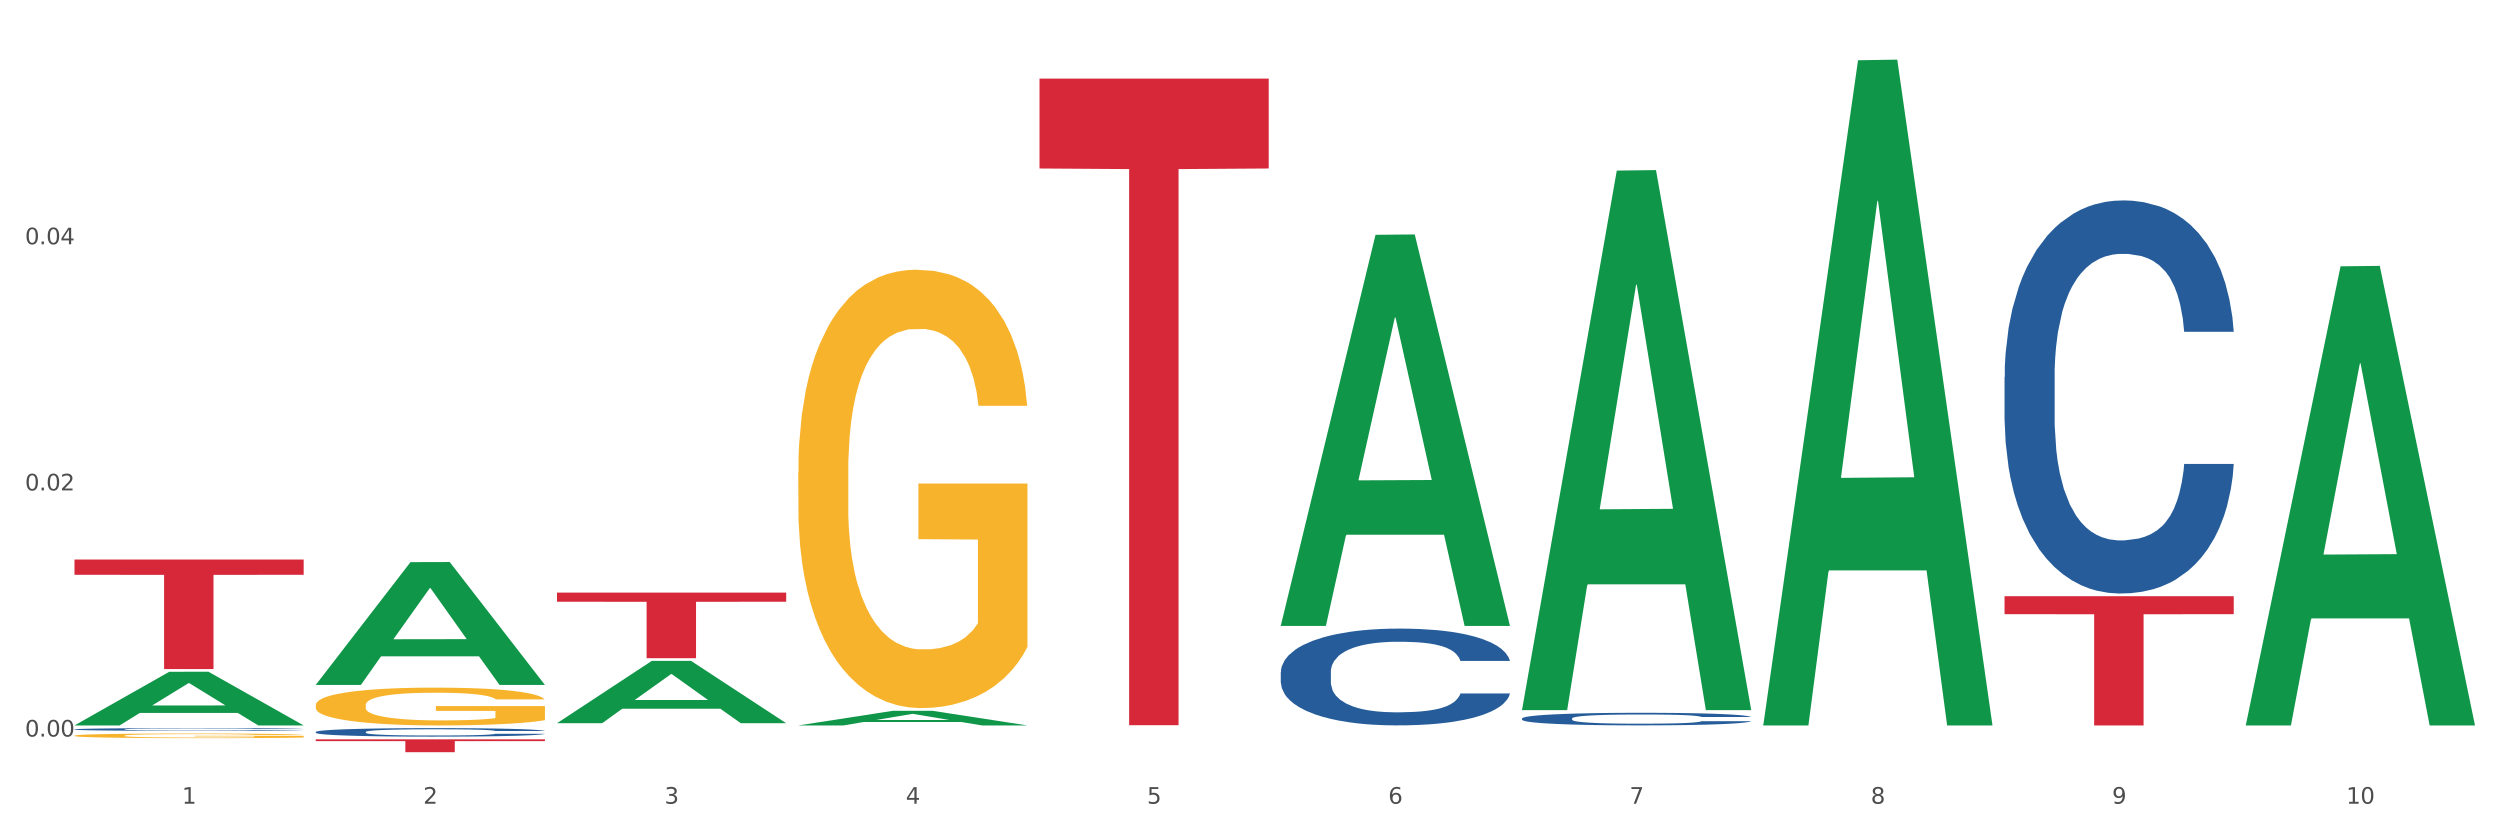
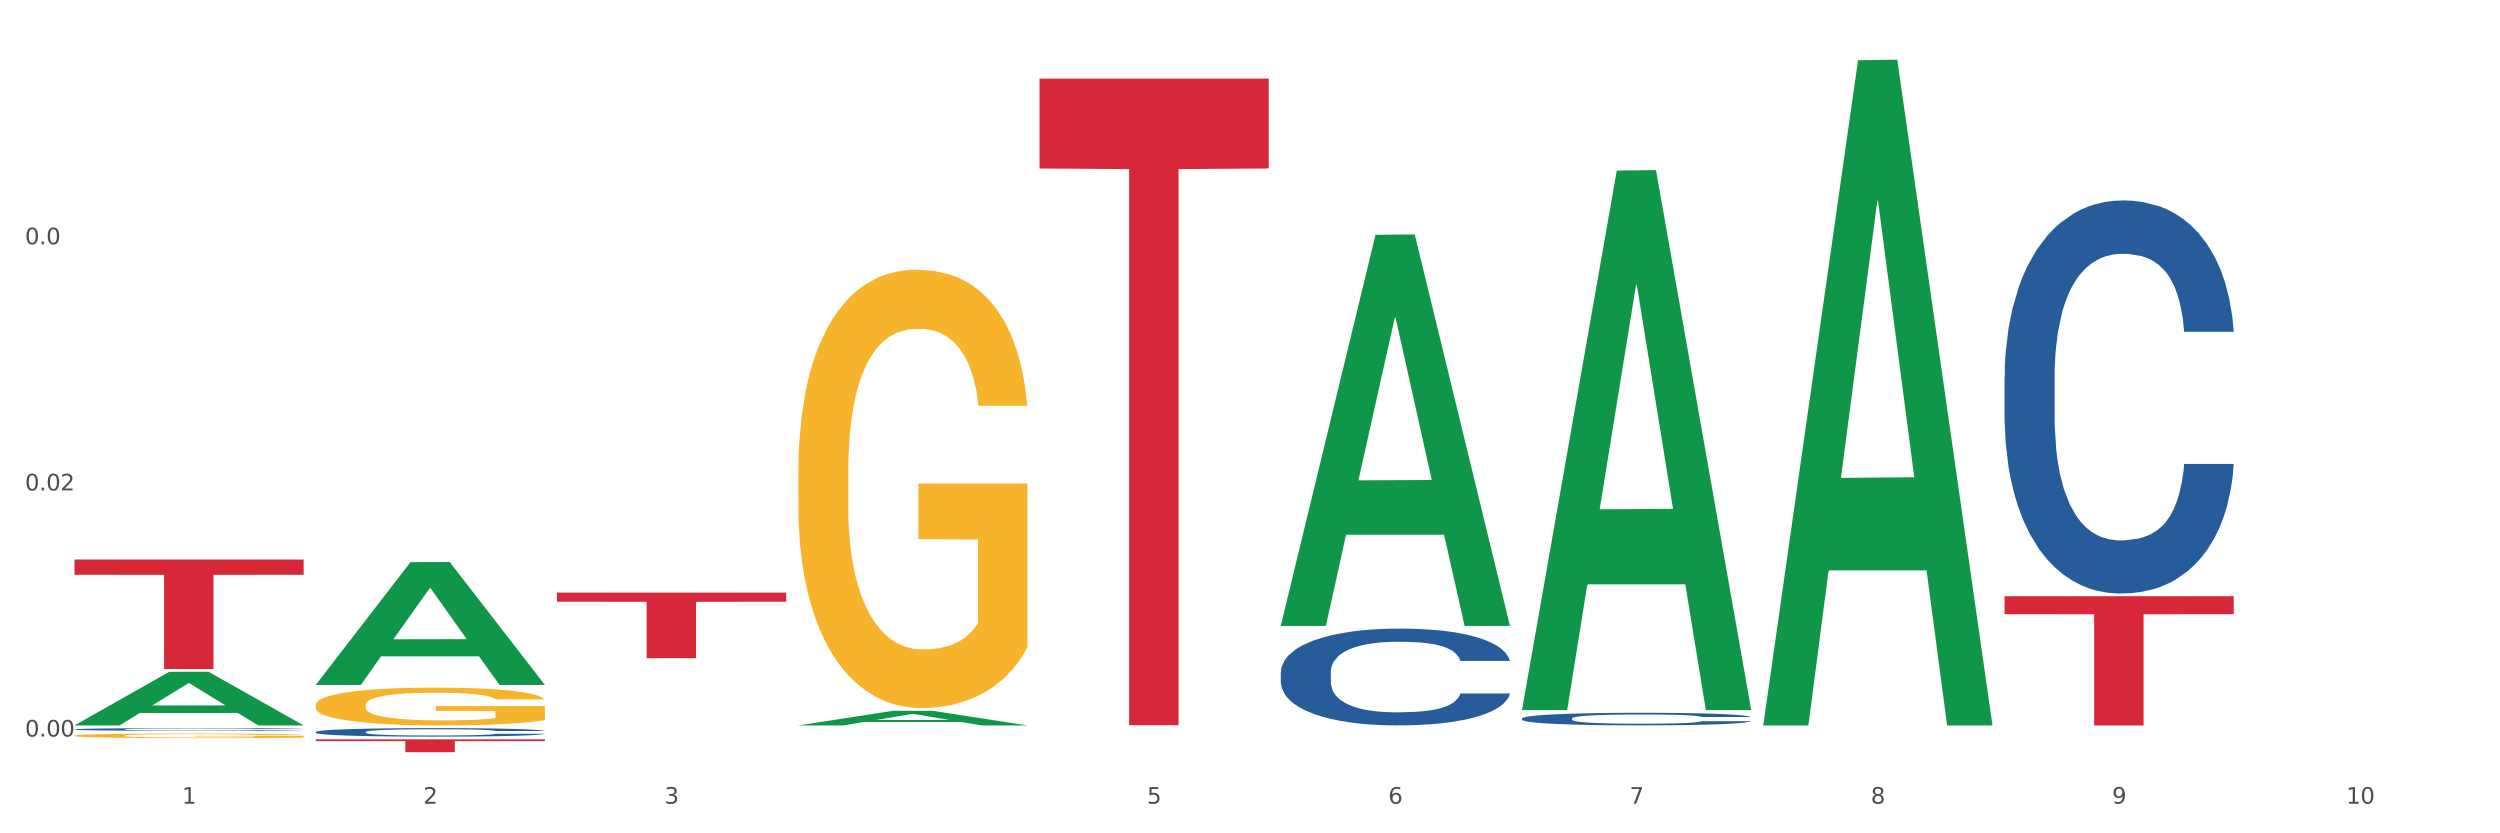
<svg xmlns="http://www.w3.org/2000/svg" xmlns:xlink="http://www.w3.org/1999/xlink" width="1080pt" height="360pt" viewBox="0 0 1080 360" version="1.1">
  <rect x="0" y="0" width="1080" height="360" fill="#333333" stroke="none" />
  <defs>
    <style type="text/css">*{stroke-linejoin: round; stroke-linecap: butt}</style>
  </defs>
  <g id="figure_1">
    <g id="patch_1">
      <path d="M 0 360  L 1080 360  L 1080 0  L 0 0  z " style="fill: #ffffff; stroke: #ffffff; stroke-linejoin: miter" />
    </g>
    <g id="axes_1">
      <g id="matplotlib.axis_1">
        <g id="xtick_1">
          <g id="text_1">
            <g style="fill: #4d4d4d" transform="translate(78.627 347.204) scale(0.096 -0.096)">
              <defs>
                <path id="DejaVuSans-31" d="M 794 531  L 1825 531  L 1825 4091  L 703 3866  L 703 4441  L 1819 4666  L 2450 4666  L 2450 531  L 3481 531  L 3481 0  L 794 0  L 794 531  z " transform="scale(0.016)" />
              </defs>
              <use xlink:href="#DejaVuSans-31" />
            </g>
          </g>
        </g>
        <g id="xtick_2">
          <g id="text_2">
            <g style="fill: #4d4d4d" transform="translate(182.851 347.204) scale(0.096 -0.096)">
              <defs>
                <path id="DejaVuSans-32" d="M 1228 531  L 3431 531  L 3431 0  L 469 0  L 469 531  Q 828 903 1448 1529  Q 2069 2156 2228 2338  Q 2531 2678 2651 2914  Q 2772 3150 2772 3378  Q 2772 3750 2511 3984  Q 2250 4219 1831 4219  Q 1534 4219 1204 4116  Q 875 4013 500 3803  L 500 4441  Q 881 4594 1212 4672  Q 1544 4750 1819 4750  Q 2544 4750 2975 4387  Q 3406 4025 3406 3419  Q 3406 3131 3298 2873  Q 3191 2616 2906 2266  Q 2828 2175 2409 1742  Q 1991 1309 1228 531  z " transform="scale(0.016)" />
              </defs>
              <use xlink:href="#DejaVuSans-32" />
            </g>
          </g>
        </g>
        <g id="xtick_3">
          <g id="text_3">
            <g style="fill: #4d4d4d" transform="translate(287.074 347.204) scale(0.096 -0.096)">
              <defs>
                <path id="DejaVuSans-33" d="M 2597 2516  Q 3050 2419 3304 2112  Q 3559 1806 3559 1356  Q 3559 666 3084 287  Q 2609 -91 1734 -91  Q 1441 -91 1130 -33  Q 819 25 488 141  L 488 750  Q 750 597 1062 519  Q 1375 441 1716 441  Q 2309 441 2620 675  Q 2931 909 2931 1356  Q 2931 1769 2642 2001  Q 2353 2234 1838 2234  L 1294 2234  L 1294 2753  L 1863 2753  Q 2328 2753 2575 2939  Q 2822 3125 2822 3475  Q 2822 3834 2567 4026  Q 2313 4219 1838 4219  Q 1578 4219 1281 4162  Q 984 4106 628 3988  L 628 4550  Q 988 4650 1302 4700  Q 1616 4750 1894 4750  Q 2613 4750 3031 4423  Q 3450 4097 3450 3541  Q 3450 3153 3228 2886  Q 3006 2619 2597 2516  z " transform="scale(0.016)" />
              </defs>
              <use xlink:href="#DejaVuSans-33" />
            </g>
          </g>
        </g>
        <g id="xtick_4">
          <g id="text_4">
            <g style="fill: #4d4d4d" transform="translate(391.298 347.204) scale(0.096 -0.096)">
              <defs>
-                 <path id="DejaVuSans-34" d="M 2419 4116  L 825 1625  L 2419 1625  L 2419 4116  z M 2253 4666  L 3047 4666  L 3047 1625  L 3713 1625  L 3713 1100  L 3047 1100  L 3047 0  L 2419 0  L 2419 1100  L 313 1100  L 313 1709  L 2253 4666  z " transform="scale(0.016)" />
-               </defs>
+                 </defs>
              <use xlink:href="#DejaVuSans-34" />
            </g>
          </g>
        </g>
        <g id="xtick_5">
          <g id="text_5">
            <g style="fill: #4d4d4d" transform="translate(495.522 347.204) scale(0.096 -0.096)">
              <defs>
                <path id="DejaVuSans-35" d="M 691 4666  L 3169 4666  L 3169 4134  L 1269 4134  L 1269 2991  Q 1406 3038 1543 3061  Q 1681 3084 1819 3084  Q 2600 3084 3056 2656  Q 3513 2228 3513 1497  Q 3513 744 3044 326  Q 2575 -91 1722 -91  Q 1428 -91 1123 -41  Q 819 9 494 109  L 494 744  Q 775 591 1075 516  Q 1375 441 1709 441  Q 2250 441 2565 725  Q 2881 1009 2881 1497  Q 2881 1984 2565 2268  Q 2250 2553 1709 2553  Q 1456 2553 1204 2497  Q 953 2441 691 2322  L 691 4666  z " transform="scale(0.016)" />
              </defs>
              <use xlink:href="#DejaVuSans-35" />
            </g>
          </g>
        </g>
        <g id="xtick_6">
          <g id="text_6">
            <g style="fill: #4d4d4d" transform="translate(599.745 347.204) scale(0.096 -0.096)">
              <defs>
                <path id="DejaVuSans-36" d="M 2113 2584  Q 1688 2584 1439 2293  Q 1191 2003 1191 1497  Q 1191 994 1439 701  Q 1688 409 2113 409  Q 2538 409 2786 701  Q 3034 994 3034 1497  Q 3034 2003 2786 2293  Q 2538 2584 2113 2584  z M 3366 4563  L 3366 3988  Q 3128 4100 2886 4159  Q 2644 4219 2406 4219  Q 1781 4219 1451 3797  Q 1122 3375 1075 2522  Q 1259 2794 1537 2939  Q 1816 3084 2150 3084  Q 2853 3084 3261 2657  Q 3669 2231 3669 1497  Q 3669 778 3244 343  Q 2819 -91 2113 -91  Q 1303 -91 875 529  Q 447 1150 447 2328  Q 447 3434 972 4092  Q 1497 4750 2381 4750  Q 2619 4750 2861 4703  Q 3103 4656 3366 4563  z " transform="scale(0.016)" />
              </defs>
              <use xlink:href="#DejaVuSans-36" />
            </g>
          </g>
        </g>
        <g id="xtick_7">
          <g id="text_7">
            <g style="fill: #4d4d4d" transform="translate(703.969 347.204) scale(0.096 -0.096)">
              <defs>
                <path id="DejaVuSans-37" d="M 525 4666  L 3525 4666  L 3525 4397  L 1831 0  L 1172 0  L 2766 4134  L 525 4134  L 525 4666  z " transform="scale(0.016)" />
              </defs>
              <use xlink:href="#DejaVuSans-37" />
            </g>
          </g>
        </g>
        <g id="xtick_8">
          <g id="text_8">
            <g style="fill: #4d4d4d" transform="translate(808.193 347.204) scale(0.096 -0.096)">
              <defs>
                <path id="DejaVuSans-38" d="M 2034 2216  Q 1584 2216 1326 1975  Q 1069 1734 1069 1313  Q 1069 891 1326 650  Q 1584 409 2034 409  Q 2484 409 2743 651  Q 3003 894 3003 1313  Q 3003 1734 2745 1975  Q 2488 2216 2034 2216  z M 1403 2484  Q 997 2584 770 2862  Q 544 3141 544 3541  Q 544 4100 942 4425  Q 1341 4750 2034 4750  Q 2731 4750 3128 4425  Q 3525 4100 3525 3541  Q 3525 3141 3298 2862  Q 3072 2584 2669 2484  Q 3125 2378 3379 2068  Q 3634 1759 3634 1313  Q 3634 634 3220 271  Q 2806 -91 2034 -91  Q 1263 -91 848 271  Q 434 634 434 1313  Q 434 1759 690 2068  Q 947 2378 1403 2484  z M 1172 3481  Q 1172 3119 1398 2916  Q 1625 2713 2034 2713  Q 2441 2713 2670 2916  Q 2900 3119 2900 3481  Q 2900 3844 2670 4047  Q 2441 4250 2034 4250  Q 1625 4250 1398 4047  Q 1172 3844 1172 3481  z " transform="scale(0.016)" />
              </defs>
              <use xlink:href="#DejaVuSans-38" />
            </g>
          </g>
        </g>
        <g id="xtick_9">
          <g id="text_9">
            <g style="fill: #4d4d4d" transform="translate(912.416 347.204) scale(0.096 -0.096)">
              <defs>
                <path id="DejaVuSans-39" d="M 703 97  L 703 672  Q 941 559 1184 500  Q 1428 441 1663 441  Q 2288 441 2617 861  Q 2947 1281 2994 2138  Q 2813 1869 2534 1725  Q 2256 1581 1919 1581  Q 1219 1581 811 2004  Q 403 2428 403 3163  Q 403 3881 828 4315  Q 1253 4750 1959 4750  Q 2769 4750 3195 4129  Q 3622 3509 3622 2328  Q 3622 1225 3098 567  Q 2575 -91 1691 -91  Q 1453 -91 1209 -44  Q 966 3 703 97  z M 1959 2075  Q 2384 2075 2632 2365  Q 2881 2656 2881 3163  Q 2881 3666 2632 3958  Q 2384 4250 1959 4250  Q 1534 4250 1286 3958  Q 1038 3666 1038 3163  Q 1038 2656 1286 2365  Q 1534 2075 1959 2075  z " transform="scale(0.016)" />
              </defs>
              <use xlink:href="#DejaVuSans-39" />
            </g>
          </g>
        </g>
        <g id="xtick_10">
          <g id="text_10">
            <g style="fill: #4d4d4d" transform="translate(1013.586 347.204) scale(0.096 -0.096)">
              <defs>
                <path id="DejaVuSans-30" d="M 2034 4250  Q 1547 4250 1301 3770  Q 1056 3291 1056 2328  Q 1056 1369 1301 889  Q 1547 409 2034 409  Q 2525 409 2770 889  Q 3016 1369 3016 2328  Q 3016 3291 2770 3770  Q 2525 4250 2034 4250  z M 2034 4750  Q 2819 4750 3233 4129  Q 3647 3509 3647 2328  Q 3647 1150 3233 529  Q 2819 -91 2034 -91  Q 1250 -91 836 529  Q 422 1150 422 2328  Q 422 3509 836 4129  Q 1250 4750 2034 4750  z " transform="scale(0.016)" />
              </defs>
              <use xlink:href="#DejaVuSans-31" />
              <use xlink:href="#DejaVuSans-30" transform="translate(63.623 0)" />
            </g>
          </g>
        </g>
        <g id="xtick_11" />
        <g id="xtick_12" />
        <g id="xtick_13" />
        <g id="xtick_14" />
        <g id="xtick_15" />
        <g id="xtick_16" />
        <g id="xtick_17" />
        <g id="xtick_18" />
        <g id="xtick_19" />
      </g>
      <g id="matplotlib.axis_2">
        <g id="ytick_1">
          <g id="text_11">
            <g style="fill: #4d4d4d" transform="translate(10.8 318.197) scale(0.096 -0.096)">
              <defs>
                <path id="DejaVuSans-2e" d="M 684 794  L 1344 794  L 1344 0  L 684 0  L 684 794  z " transform="scale(0.016)" />
              </defs>
              <use xlink:href="#DejaVuSans-30" />
              <use xlink:href="#DejaVuSans-2e" transform="translate(63.623 0)" />
              <use xlink:href="#DejaVuSans-30" transform="translate(95.41 0)" />
              <use xlink:href="#DejaVuSans-30" transform="translate(159.033 0)" />
            </g>
          </g>
        </g>
        <g id="ytick_2">
          <g id="text_12">
            <g style="fill: #4d4d4d" transform="translate(10.8 211.865) scale(0.096 -0.096)">
              <use xlink:href="#DejaVuSans-30" />
              <use xlink:href="#DejaVuSans-2e" transform="translate(63.623 0)" />
              <use xlink:href="#DejaVuSans-30" transform="translate(95.41 0)" />
              <use xlink:href="#DejaVuSans-32" transform="translate(159.033 0)" />
            </g>
          </g>
        </g>
        <g id="ytick_3">
          <g id="text_13">
            <g style="fill: #4d4d4d" transform="translate(10.8 105.534) scale(0.096 -0.096)">
              <use xlink:href="#DejaVuSans-30" />
              <use xlink:href="#DejaVuSans-2e" transform="translate(63.623 0)" />
              <use xlink:href="#DejaVuSans-30" transform="translate(95.41 0)" />
              <use xlink:href="#DejaVuSans-34" transform="translate(159.033 0)" />
            </g>
          </g>
        </g>
        <g id="ytick_4" />
        <g id="ytick_5" />
        <g id="ytick_6" />
      </g>
      <g id="PolyCollection_1">
        <path d="M 32.175 313.351  L 32.277 313.329  L 73.107 290.212  L 90.051 290.19  L 131.187 313.394  L 111.589 313.394  L 102.709 307.991  L 60.552 307.991  L 60.246 308.078  L 51.671 313.394  L 32.175 313.394  L 32.175 313.351  L 65.86 304.766  L 97.401 304.744  L 81.783 295.136  L 81.579 295.092  L 81.375 295.158  L 65.758 304.744  L 65.86 304.766  L 32.175 313.351  z " clip-path="url(#p90c78f9ce1)" style="fill: #109648" />
        <path d="M 865.964 162.882  L 866.081 162.727  L 866.081 158.385  L 866.432 152.491  L 867.719 141.634  L 869.358 133.414  L 872.167 123.798  L 873.688 119.766  L 875.678 115.268  L 879.774 107.979  L 884.456 101.775  L 887.733 98.363  L 890.19 96.191  L 895.691 92.314  L 898.851 90.608  L 902.128 89.212  L 904.937 88.282  L 909.618 87.196  L 913.364 86.731  L 917.694 86.576  L 921.322 86.731  L 926.12 87.351  L 933.143 89.212  L 935.834 90.298  L 939.463 92.159  L 943.208 94.64  L 946.251 97.122  L 949.762 100.689  L 953.39 105.342  L 956.901 111.236  L 959.359 116.664  L 961.348 122.403  L 963.104 129.382  L 964.391 136.982  L 964.976 143.34  L 943.559 143.34  L 942.974 137.602  L 941.803 131.398  L 940.633 127.211  L 939.346 123.798  L 937.356 119.921  L 935.6 117.44  L 932.674 114.493  L 929.983 112.632  L 927.759 111.546  L 925.067 110.615  L 919.332 109.685  L 915.236 109.685  L 912.661 109.995  L 909.501 110.77  L 906.81 111.856  L 903.65 113.717  L 901.192 115.733  L 898.734 118.37  L 897.33 120.231  L 895.223 123.643  L 893.819 126.435  L 891.946 131.243  L 890.893 134.655  L 889.02 143.496  L 888.201 150.01  L 887.85 154.507  L 887.616 159.47  L 887.616 183.665  L 888.318 194.522  L 888.903 199.175  L 889.839 204.448  L 891.595 211.272  L 894.17 217.941  L 896.861 222.749  L 899.085 225.696  L 901.192 227.867  L 903.298 229.573  L 905.873 231.124  L 907.98 232.055  L 911.14 232.986  L 914.885 233.451  L 917.811 233.451  L 923.78 232.675  L 926.472 231.9  L 929.046 230.814  L 931.855 229.108  L 934.079 227.247  L 935.366 225.851  L 937.473 222.904  L 939.111 219.802  L 940.516 216.235  L 941.452 213.133  L 942.505 208.48  L 943.325 203.207  L 943.559 200.416  L 964.976 200.416  L 964.508 205.999  L 963.689 211.427  L 962.05 218.717  L 960.763 222.904  L 958.773 228.022  L 956.667 232.365  L 953.741 237.173  L 951.049 240.74  L 948.24 243.842  L 945.197 246.634  L 939.697 250.511  L 937.707 251.597  L 933.494 253.458  L 930.217 254.544  L 925.418 255.629  L 920.503 256.25  L 915.353 256.405  L 910.789 256.095  L 905.756 255.164  L 902.596 254.234  L 899.085 252.838  L 894.989 250.666  L 891.127 248.03  L 887.499 244.928  L 884.105 241.361  L 880.945 237.328  L 876.848 230.659  L 873.805 224.145  L 871.582 218.096  L 870.06 212.978  L 868.539 206.464  L 867.719 201.966  L 866.432 191.11  L 865.964 181.029  L 865.964 162.882  z " clip-path="url(#p90c78f9ce1)" style="fill: #255c99" />
        <path d="M 657.517 310.369  L 657.634 310.365  L 657.634 310.226  L 657.985 310.037  L 659.272 309.689  L 660.911 309.426  L 663.72 309.118  L 665.241 308.989  L 667.231 308.845  L 671.327 308.612  L 676.008 308.413  L 679.285 308.304  L 681.743 308.235  L 687.244 308.11  L 690.404 308.056  L 693.681 308.011  L 696.49 307.981  L 701.171 307.947  L 704.916 307.932  L 709.247 307.927  L 712.875 307.932  L 717.673 307.952  L 724.695 308.011  L 727.387 308.046  L 731.015 308.105  L 734.76 308.185  L 737.803 308.264  L 741.314 308.379  L 744.943 308.527  L 748.454 308.716  L 750.911 308.89  L 752.901 309.074  L 754.657 309.297  L 755.944 309.54  L 756.529 309.744  L 735.112 309.744  L 734.526 309.56  L 733.356 309.362  L 732.186 309.228  L 730.898 309.118  L 728.909 308.994  L 727.153 308.915  L 724.227 308.82  L 721.535 308.761  L 719.312 308.726  L 716.62 308.696  L 710.885 308.666  L 706.789 308.666  L 704.214 308.676  L 701.054 308.701  L 698.362 308.736  L 695.202 308.796  L 692.745 308.86  L 690.287 308.945  L 688.882 309.004  L 686.776 309.113  L 685.371 309.203  L 683.499 309.357  L 682.445 309.466  L 680.573 309.749  L 679.754 309.957  L 679.402 310.101  L 679.168 310.26  L 679.168 311.035  L 679.871 311.382  L 680.456 311.531  L 681.392 311.7  L 683.148 311.919  L 685.722 312.132  L 688.414 312.286  L 690.638 312.38  L 692.745 312.45  L 694.851 312.504  L 697.426 312.554  L 699.533 312.584  L 702.693 312.614  L 706.438 312.629  L 709.364 312.629  L 715.332 312.604  L 718.024 312.579  L 720.599 312.544  L 723.408 312.49  L 725.632 312.43  L 726.919 312.385  L 729.026 312.291  L 730.664 312.192  L 732.069 312.077  L 733.005 311.978  L 734.058 311.829  L 734.877 311.66  L 735.112 311.571  L 756.529 311.571  L 756.061 311.75  L 755.242 311.924  L 753.603 312.157  L 752.316 312.291  L 750.326 312.455  L 748.22 312.594  L 745.294 312.748  L 742.602 312.862  L 739.793 312.961  L 736.75 313.051  L 731.249 313.175  L 729.26 313.209  L 725.046 313.269  L 721.769 313.304  L 716.971 313.339  L 712.055 313.358  L 706.906 313.363  L 702.341 313.353  L 697.309 313.324  L 694.149 313.294  L 690.638 313.249  L 686.542 313.18  L 682.679 313.095  L 679.051 312.996  L 675.657 312.882  L 672.497 312.753  L 668.401 312.539  L 665.358 312.331  L 663.134 312.137  L 661.613 311.973  L 660.091 311.765  L 659.272 311.621  L 657.985 311.273  L 657.517 310.95  L 657.517 310.369  z " clip-path="url(#p90c78f9ce1)" style="fill: #255c99" />
        <path d="M 553.293 290.342  L 553.41 290.304  L 553.41 289.235  L 553.761 287.784  L 555.049 285.111  L 556.687 283.087  L 559.496 280.719  L 561.017 279.726  L 563.007 278.619  L 567.103 276.824  L 571.785 275.297  L 575.062 274.457  L 577.52 273.922  L 583.02 272.967  L 586.18 272.547  L 589.457 272.204  L 592.266 271.974  L 596.948 271.707  L 600.693 271.593  L 605.023 271.554  L 608.651 271.593  L 613.45 271.745  L 620.472 272.204  L 623.164 272.471  L 626.792 272.929  L 630.537 273.54  L 633.58 274.151  L 637.091 275.029  L 640.719 276.175  L 644.23 277.626  L 646.688 278.963  L 648.677 280.376  L 650.433 282.094  L 651.72 283.965  L 652.306 285.531  L 630.888 285.531  L 630.303 284.118  L 629.132 282.59  L 627.962 281.559  L 626.675 280.719  L 624.685 279.765  L 622.929 279.154  L 620.004 278.428  L 617.312 277.97  L 615.088 277.702  L 612.396 277.473  L 606.661 277.244  L 602.565 277.244  L 599.99 277.321  L 596.83 277.512  L 594.139 277.779  L 590.979 278.237  L 588.521 278.733  L 586.063 279.383  L 584.659 279.841  L 582.552 280.681  L 581.148 281.368  L 579.275 282.552  L 578.222 283.392  L 576.349 285.569  L 575.53 287.173  L 575.179 288.28  L 574.945 289.502  L 574.945 295.459  L 575.647 298.132  L 576.232 299.278  L 577.168 300.576  L 578.924 302.256  L 581.499 303.898  L 584.191 305.082  L 586.414 305.808  L 588.521 306.342  L 590.628 306.762  L 593.202 307.144  L 595.309 307.373  L 598.469 307.603  L 602.214 307.717  L 605.14 307.717  L 611.109 307.526  L 613.801 307.335  L 616.375 307.068  L 619.184 306.648  L 621.408 306.19  L 622.695 305.846  L 624.802 305.12  L 626.441 304.357  L 627.845 303.478  L 628.781 302.715  L 629.835 301.569  L 630.654 300.271  L 630.888 299.583  L 652.306 299.583  L 651.837 300.958  L 651.018 302.295  L 649.38 304.089  L 648.092 305.12  L 646.103 306.381  L 643.996 307.45  L 641.07 308.634  L 638.378 309.512  L 635.569 310.276  L 632.526 310.963  L 627.026 311.918  L 625.036 312.185  L 620.823 312.643  L 617.546 312.91  L 612.747 313.178  L 607.832 313.331  L 602.682 313.369  L 598.118 313.292  L 593.085 313.063  L 589.925 312.834  L 586.414 312.49  L 582.318 311.956  L 578.456 311.307  L 574.828 310.543  L 571.434 309.665  L 568.274 308.672  L 564.177 307.03  L 561.135 305.426  L 558.911 303.937  L 557.389 302.676  L 555.868 301.073  L 555.049 299.965  L 553.761 297.292  L 553.293 294.81  L 553.293 290.342  z " clip-path="url(#p90c78f9ce1)" style="fill: #255c99" />
        <path d="M 136.399 316.202  L 136.516 316.199  L 136.516 316.105  L 136.867 315.977  L 138.154 315.742  L 139.793 315.564  L 142.602 315.356  L 144.123 315.268  L 146.113 315.171  L 150.209 315.013  L 154.89 314.879  L 158.167 314.805  L 160.625 314.758  L 166.126 314.674  L 169.286 314.637  L 172.563 314.607  L 175.372 314.586  L 180.053 314.563  L 183.798 314.553  L 188.129 314.549  L 191.757 314.553  L 196.555 314.566  L 203.577 314.607  L 206.269 314.63  L 209.897 314.67  L 213.642 314.724  L 216.685 314.778  L 220.196 314.855  L 223.824 314.956  L 227.336 315.083  L 229.793 315.201  L 231.783 315.325  L 233.538 315.476  L 234.826 315.641  L 235.411 315.779  L 213.993 315.779  L 213.408 315.655  L 212.238 315.52  L 211.068 315.429  L 209.78 315.356  L 207.791 315.272  L 206.035 315.218  L 203.109 315.154  L 200.417 315.114  L 198.194 315.09  L 195.502 315.07  L 189.767 315.05  L 185.671 315.05  L 183.096 315.057  L 179.936 315.073  L 177.244 315.097  L 174.084 315.137  L 171.626 315.181  L 169.169 315.238  L 167.764 315.278  L 165.658 315.352  L 164.253 315.413  L 162.381 315.517  L 161.327 315.591  L 159.455 315.782  L 158.635 315.923  L 158.284 316.021  L 158.05 316.128  L 158.05 316.652  L 158.752 316.887  L 159.338 316.988  L 160.274 317.102  L 162.029 317.25  L 164.604 317.394  L 167.296 317.499  L 169.52 317.562  L 171.626 317.609  L 173.733 317.646  L 176.308 317.68  L 178.415 317.7  L 181.575 317.72  L 185.32 317.73  L 188.246 317.73  L 194.214 317.714  L 196.906 317.697  L 199.481 317.673  L 202.29 317.636  L 204.514 317.596  L 205.801 317.566  L 207.908 317.502  L 209.546 317.435  L 210.951 317.357  L 211.887 317.29  L 212.94 317.19  L 213.759 317.075  L 213.993 317.015  L 235.411 317.015  L 234.943 317.136  L 234.124 317.253  L 232.485 317.411  L 231.198 317.502  L 229.208 317.613  L 227.102 317.707  L 224.176 317.811  L 221.484 317.888  L 218.675 317.955  L 215.632 318.016  L 210.131 318.1  L 208.142 318.123  L 203.928 318.164  L 200.651 318.187  L 195.853 318.211  L 190.937 318.224  L 185.788 318.227  L 181.223 318.221  L 176.191 318.201  L 173.031 318.18  L 169.52 318.15  L 165.424 318.103  L 161.561 318.046  L 157.933 317.979  L 154.539 317.902  L 151.379 317.814  L 147.283 317.67  L 144.24 317.529  L 142.016 317.398  L 140.495 317.287  L 138.973 317.146  L 138.154 317.048  L 136.867 316.813  L 136.399 316.595  L 136.399 316.202  z " clip-path="url(#p90c78f9ce1)" style="fill: #255c99" />
        <path d="M 32.175 315.076  L 32.292 315.074  L 32.292 315.045  L 32.643 315.004  L 33.931 314.929  L 35.569 314.872  L 38.378 314.806  L 39.899 314.778  L 41.889 314.747  L 45.985 314.697  L 50.667 314.654  L 53.944 314.631  L 56.401 314.616  L 61.902 314.589  L 65.062 314.577  L 68.339 314.568  L 71.148 314.561  L 75.829 314.554  L 79.575 314.55  L 83.905 314.549  L 87.533 314.55  L 92.331 314.555  L 99.354 314.568  L 102.045 314.575  L 105.674 314.588  L 109.419 314.605  L 112.462 314.622  L 115.973 314.647  L 119.601 314.679  L 123.112 314.719  L 125.57 314.757  L 127.559 314.796  L 129.315 314.845  L 130.602 314.897  L 131.187 314.941  L 109.77 314.941  L 109.185 314.901  L 108.014 314.858  L 106.844 314.83  L 105.557 314.806  L 103.567 314.779  L 101.811 314.762  L 98.886 314.742  L 96.194 314.729  L 93.97 314.722  L 91.278 314.715  L 85.543 314.709  L 81.447 314.709  L 78.872 314.711  L 75.712 314.716  L 73.021 314.724  L 69.861 314.737  L 67.403 314.75  L 64.945 314.769  L 63.541 314.781  L 61.434 314.805  L 60.03 314.824  L 58.157 314.857  L 57.104 314.881  L 55.231 314.942  L 54.412 314.987  L 54.061 315.018  L 53.827 315.052  L 53.827 315.219  L 54.529 315.294  L 55.114 315.326  L 56.05 315.362  L 57.806 315.409  L 60.381 315.455  L 63.072 315.488  L 65.296 315.509  L 67.403 315.524  L 69.509 315.535  L 72.084 315.546  L 74.191 315.552  L 77.351 315.559  L 81.096 315.562  L 84.022 315.562  L 89.991 315.557  L 92.683 315.551  L 95.257 315.544  L 98.066 315.532  L 100.29 315.519  L 101.577 315.51  L 103.684 315.489  L 105.322 315.468  L 106.727 315.443  L 107.663 315.422  L 108.717 315.39  L 109.536 315.354  L 109.77 315.334  L 131.187 315.334  L 130.719 315.373  L 129.9 315.41  L 128.262 315.46  L 126.974 315.489  L 124.985 315.525  L 122.878 315.555  L 119.952 315.588  L 117.26 315.612  L 114.451 315.634  L 111.408 315.653  L 105.908 315.68  L 103.918 315.687  L 99.705 315.7  L 96.428 315.707  L 91.629 315.715  L 86.714 315.719  L 81.564 315.72  L 77 315.718  L 71.967 315.712  L 68.807 315.705  L 65.296 315.696  L 61.2 315.681  L 57.338 315.663  L 53.71 315.641  L 50.316 315.617  L 47.156 315.589  L 43.059 315.543  L 40.016 315.498  L 37.793 315.456  L 36.271 315.421  L 34.75 315.376  L 33.931 315.345  L 32.643 315.27  L 32.175 315.201  L 32.175 315.076  z " clip-path="url(#p90c78f9ce1)" style="fill: #255c99" />
        <path d="M 32.175 317.805  L 32.292 317.803  L 32.292 317.737  L 32.526 317.68  L 33.695 317.542  L 35.448 317.428  L 36.734 317.368  L 38.02 317.318  L 39.54 317.269  L 41.41 317.217  L 44.8 317.142  L 46.904 317.103  L 49.476 317.063  L 54.152 317.004  L 57.542 316.971  L 61.049 316.943  L 66.777 316.91  L 70.517 316.896  L 74.492 316.885  L 79.285 316.877  L 82.909 316.875  L 90.858 316.881  L 97.638 316.898  L 100.911 316.91  L 105.119 316.932  L 107.34 316.947  L 110.964 316.976  L 114.705 317.015  L 117.277 317.048  L 121.134 317.111  L 124.057 317.173  L 126.745 317.25  L 128.148 317.303  L 129.2 317.353  L 130.135 317.41  L 131.071 317.5  L 110.029 317.5  L 109.211 317.436  L 107.925 317.375  L 106.054 317.316  L 104.418 317.28  L 101.612 317.234  L 99.041 317.204  L 96.352 317.182  L 93.079 317.164  L 90.507 317.155  L 86.883 317.147  L 79.752 317.149  L 74.96 317.164  L 71.686 317.182  L 69.582 317.199  L 67.712 317.217  L 65.608 317.243  L 63.153 317.281  L 61.399 317.316  L 59.646 317.36  L 58.243 317.405  L 56.957 317.456  L 55.905 317.511  L 55.087 317.568  L 54.386 317.638  L 53.801 317.754  L 53.801 318.005  L 54.035 318.062  L 54.619 318.137  L 55.321 318.194  L 56.49 318.262  L 57.542 318.308  L 59.529 318.374  L 61.75 318.43  L 63.504 318.464  L 65.257 318.494  L 68.296 318.534  L 71.686 318.567  L 74.609 318.588  L 78.583 318.606  L 81.272 318.613  L 83.61 318.617  L 89.338 318.617  L 93.429 318.611  L 97.988 318.599  L 101.495 318.582  L 104.418 318.562  L 107.691 318.529  L 109.795 318.498  L 109.795 318.114  L 84.078 318.112  L 84.078 317.856  L 131.187 317.856  L 131.187 318.606  L 129.2 318.644  L 126.979 318.679  L 124.641 318.711  L 121.134 318.749  L 116.926 318.786  L 113.185 318.812  L 109.211 318.834  L 104.535 318.854  L 98.456 318.872  L 94.715 318.88  L 90.039 318.885  L 84.545 318.887  L 79.752 318.883  L 75.076 318.874  L 70.167 318.858  L 65.374 318.834  L 61.75 318.81  L 58.126 318.78  L 54.269 318.742  L 51.229 318.705  L 48.891 318.672  L 46.32 318.63  L 43.514 318.575  L 41.41 318.525  L 39.54 318.474  L 37.552 318.407  L 36.15 318.351  L 34.747 318.279  L 33.928 318.226  L 32.993 318.143  L 32.292 318.027  L 32.175 317.805  z " clip-path="url(#p90c78f9ce1)" style="fill: #f7b32b" />
        <path d="M 136.399 304.608  L 136.516 304.593  L 136.516 304.056  L 136.749 303.593  L 137.918 302.474  L 139.672 301.549  L 140.958 301.057  L 142.244 300.654  L 143.763 300.252  L 145.634 299.834  L 149.024 299.222  L 151.128 298.909  L 153.699 298.581  L 158.375 298.103  L 161.765 297.835  L 165.272 297.611  L 171 297.343  L 174.741 297.223  L 178.716 297.134  L 183.508 297.074  L 187.132 297.059  L 195.081 297.104  L 201.861 297.238  L 205.135 297.343  L 209.343 297.522  L 211.564 297.641  L 215.188 297.88  L 218.928 298.193  L 221.5 298.461  L 225.358 298.969  L 228.28 299.476  L 230.969 300.102  L 232.372 300.535  L 233.424 300.938  L 234.359 301.4  L 235.294 302.131  L 214.253 302.131  L 213.434 301.609  L 212.148 301.117  L 210.278 300.639  L 208.641 300.341  L 205.836 299.968  L 203.264 299.729  L 200.576 299.55  L 197.302 299.401  L 194.731 299.327  L 191.107 299.267  L 183.976 299.282  L 179.183 299.401  L 175.91 299.55  L 173.806 299.685  L 171.936 299.834  L 169.831 300.043  L 167.377 300.356  L 165.623 300.639  L 163.87 300.997  L 162.467 301.355  L 161.181 301.773  L 160.129 302.221  L 159.311 302.683  L 158.609 303.25  L 158.025 304.19  L 158.025 306.234  L 158.259 306.696  L 158.843 307.308  L 159.544 307.77  L 160.713 308.322  L 161.765 308.695  L 163.753 309.232  L 165.974 309.68  L 167.727 309.963  L 169.481 310.202  L 172.52 310.53  L 175.91 310.799  L 178.833 310.963  L 182.807 311.112  L 185.496 311.171  L 187.834 311.201  L 193.562 311.201  L 197.653 311.157  L 202.212 311.052  L 205.719 310.918  L 208.641 310.754  L 211.915 310.485  L 214.019 310.232  L 214.019 307.114  L 188.301 307.099  L 188.301 305.025  L 235.411 305.025  L 235.411 311.112  L 233.424 311.425  L 231.203 311.709  L 228.865 311.962  L 225.358 312.275  L 221.15 312.574  L 217.409 312.783  L 213.434 312.962  L 208.758 313.126  L 202.68 313.275  L 198.939 313.335  L 194.263 313.379  L 188.769 313.394  L 183.976 313.364  L 179.3 313.29  L 174.39 313.156  L 169.598 312.962  L 165.974 312.768  L 162.35 312.529  L 158.492 312.216  L 155.453 311.917  L 153.115 311.649  L 150.543 311.306  L 147.738 310.858  L 145.634 310.455  L 143.763 310.038  L 141.776 309.501  L 140.373 309.038  L 138.97 308.456  L 138.152 308.024  L 137.217 307.352  L 136.516 306.413  L 136.399 304.608  z " clip-path="url(#p90c78f9ce1)" style="fill: #f7b32b" />
        <path d="M 344.846 204.029  L 344.963 203.856  L 344.963 197.63  L 345.197 192.268  L 346.366 179.297  L 348.119 168.573  L 349.405 162.866  L 350.691 158.196  L 352.21 153.526  L 354.081 148.684  L 357.471 141.593  L 359.575 137.96  L 362.147 134.155  L 366.823 128.621  L 370.213 125.508  L 373.72 122.913  L 379.448 119.8  L 383.188 118.417  L 387.163 117.379  L 391.956 116.687  L 395.579 116.514  L 403.529 117.033  L 410.309 118.59  L 413.582 119.8  L 417.79 121.876  L 420.011 123.259  L 423.635 126.027  L 427.376 129.659  L 429.947 132.772  L 433.805 138.652  L 436.728 144.533  L 439.416 151.797  L 440.819 156.812  L 441.871 161.482  L 442.806 166.844  L 443.741 175.319  L 422.7 175.319  L 421.882 169.265  L 420.596 163.558  L 418.725 158.023  L 417.089 154.564  L 414.283 150.24  L 411.711 147.473  L 409.023 145.398  L 405.75 143.668  L 403.178 142.803  L 399.554 142.111  L 392.423 142.284  L 387.63 143.668  L 384.357 145.398  L 382.253 146.954  L 380.383 148.684  L 378.279 151.105  L 375.824 154.737  L 374.07 158.023  L 372.317 162.174  L 370.914 166.325  L 369.628 171.168  L 368.576 176.356  L 367.758 181.718  L 367.056 188.29  L 366.472 199.186  L 366.472 222.881  L 366.706 228.243  L 367.29 235.334  L 367.992 240.695  L 369.161 247.095  L 370.213 251.419  L 372.2 257.645  L 374.421 262.833  L 376.174 266.12  L 377.928 268.887  L 380.967 272.692  L 384.357 275.805  L 387.28 277.708  L 391.254 279.437  L 393.943 280.129  L 396.281 280.475  L 402.009 280.475  L 406.1 279.956  L 410.659 278.745  L 414.166 277.189  L 417.089 275.286  L 420.362 272.173  L 422.466 269.233  L 422.466 233.085  L 396.748 232.912  L 396.748 208.872  L 443.858 208.872  L 443.858 279.437  L 441.871 283.069  L 439.65 286.355  L 437.312 289.295  L 433.805 292.928  L 429.597 296.387  L 425.856 298.808  L 421.882 300.883  L 417.206 302.786  L 411.127 304.515  L 407.386 305.207  L 402.71 305.726  L 397.216 305.899  L 392.423 305.553  L 387.747 304.688  L 382.838 303.132  L 378.045 300.883  L 374.421 298.635  L 370.797 295.868  L 366.94 292.236  L 363.9 288.777  L 361.562 285.663  L 358.99 281.686  L 356.185 276.497  L 354.081 271.827  L 352.21 266.984  L 350.223 260.758  L 348.82 255.396  L 347.418 248.651  L 346.599 243.636  L 345.664 235.853  L 344.963 224.956  L 344.846 204.029  z " clip-path="url(#p90c78f9ce1)" style="fill: #f7b32b" />
        <path d="M 32.175 241.732  L 131.187 241.732  L 131.187 248.306  L 92.239 248.35  L 92.239 289.035  L 70.888 289.035  L 70.888 248.35  L 32.175 248.306  L 32.175 241.777  L 32.175 241.732  z " clip-path="url(#p90c78f9ce1)" style="fill: #d62839" />
        <path d="M 240.622 256.016  L 339.635 256.016  L 339.635 259.95  L 300.687 259.977  L 300.687 284.328  L 279.336 284.328  L 279.336 259.977  L 240.622 259.95  L 240.622 256.042  L 240.622 256.016  z " clip-path="url(#p90c78f9ce1)" style="fill: #d62839" />
        <path d="M 449.069 33.969  L 548.082 33.969  L 548.082 72.786  L 509.134 73.049  L 509.134 313.297  L 487.783 313.297  L 487.783 73.049  L 449.069 72.786  L 449.069 34.231  L 449.069 33.969  z " clip-path="url(#p90c78f9ce1)" style="fill: #d62839" />
        <path d="M 865.964 257.56  L 964.976 257.56  L 964.976 265.319  L 926.028 265.371  L 926.028 313.392  L 904.677 313.392  L 904.677 265.371  L 865.964 265.319  L 865.964 257.613  L 865.964 257.56  z " clip-path="url(#p90c78f9ce1)" style="fill: #d62839" />
        <path d="M 136.399 319.383  L 235.411 319.383  L 235.411 320.156  L 196.463 320.161  L 196.463 324.95  L 175.112 324.95  L 175.112 320.161  L 136.399 320.156  L 136.399 319.388  L 136.399 319.383  z " clip-path="url(#p90c78f9ce1)" style="fill: #d62839" />
        <path d="M 761.74 312.849  L 761.842 312.579  L 802.672 26.03  L 819.617 25.759  L 860.753 313.389  L 841.154 313.389  L 832.274 246.41  L 790.117 246.41  L 789.811 247.491  L 781.237 313.389  L 761.74 313.389  L 761.74 312.849  L 795.425 206.439  L 826.966 206.169  L 811.349 87.066  L 811.144 86.526  L 810.94 87.336  L 795.323 206.169  L 795.425 206.439  L 761.74 312.849  z " clip-path="url(#p90c78f9ce1)" style="fill: #109648" />
        <path d="M 136.399 295.804  L 136.501 295.754  L 177.331 242.84  L 194.275 242.791  L 235.411 295.904  L 215.813 295.904  L 206.932 283.536  L 164.775 283.536  L 164.469 283.735  L 155.895 295.904  L 136.399 295.904  L 136.399 295.804  L 170.083 276.155  L 201.624 276.105  L 186.007 254.111  L 185.803 254.012  L 185.599 254.161  L 169.981 276.105  L 170.083 276.155  L 136.399 295.804  z " clip-path="url(#p90c78f9ce1)" style="fill: #109648" />
-         <path d="M 240.622 312.385  L 240.724 312.36  L 281.554 285.508  L 298.499 285.483  L 339.635 312.436  L 320.036 312.436  L 311.156 306.159  L 268.999 306.159  L 268.693 306.26  L 260.118 312.436  L 240.622 312.436  L 240.622 312.385  L 274.307 302.414  L 305.848 302.388  L 290.231 291.228  L 290.026 291.177  L 289.822 291.253  L 274.205 302.388  L 274.307 302.414  L 240.622 312.385  z " clip-path="url(#p90c78f9ce1)" style="fill: #109648" />
        <path d="M 344.846 313.382  L 344.948 313.376  L 385.778 307.06  L 402.722 307.054  L 443.858 313.394  L 424.26 313.394  L 415.379 311.918  L 373.223 311.918  L 372.916 311.942  L 364.342 313.394  L 344.846 313.394  L 344.846 313.382  L 378.53 311.037  L 410.072 311.031  L 394.454 308.406  L 394.25 308.394  L 394.046 308.412  L 378.428 311.031  L 378.53 311.037  L 344.846 313.382  z " clip-path="url(#p90c78f9ce1)" style="fill: #109648" />
        <path d="M 553.293 270.082  L 553.395 269.923  L 594.225 101.436  L 611.169 101.277  L 652.306 270.399  L 632.707 270.399  L 623.827 231.017  L 581.67 231.017  L 581.364 231.652  L 572.789 270.399  L 553.293 270.399  L 553.293 270.082  L 586.978 207.514  L 618.519 207.356  L 602.901 137.325  L 602.697 137.007  L 602.493 137.484  L 586.876 207.356  L 586.978 207.514  L 553.293 270.082  z " clip-path="url(#p90c78f9ce1)" style="fill: #109648" />
        <path d="M 657.517 306.333  L 657.619 306.114  L 698.449 73.694  L 715.393 73.475  L 756.529 306.772  L 736.931 306.772  L 728.05 252.445  L 685.893 252.445  L 685.587 253.321  L 677.013 306.772  L 657.517 306.772  L 657.517 306.333  L 691.201 220.025  L 722.742 219.805  L 707.125 123.201  L 706.921 122.763  L 706.717 123.42  L 691.099 219.805  L 691.201 220.025  L 657.517 306.333  z " clip-path="url(#p90c78f9ce1)" style="fill: #109648" />
-         <path d="M 970.188 313.021  L 970.29 312.835  L 1011.12 115.043  L 1028.064 114.857  L 1069.2 313.394  L 1049.602 313.394  L 1040.721 267.162  L 998.564 267.162  L 998.258 267.908  L 989.684 313.394  L 970.188 313.394  L 970.188 313.021  L 1003.872 239.572  L 1035.413 239.385  L 1019.796 157.174  L 1019.592 156.801  L 1019.388 157.361  L 1003.77 239.385  L 1003.872 239.572  L 970.188 313.021  z " clip-path="url(#p90c78f9ce1)" style="fill: #109648" />
      </g>
    </g>
  </g>
  <defs>
    <clipPath id="p90c78f9ce1">
      <rect x="32.175" y="10.8" width="1037.025" height="329.109" />
    </clipPath>
  </defs>
</svg>